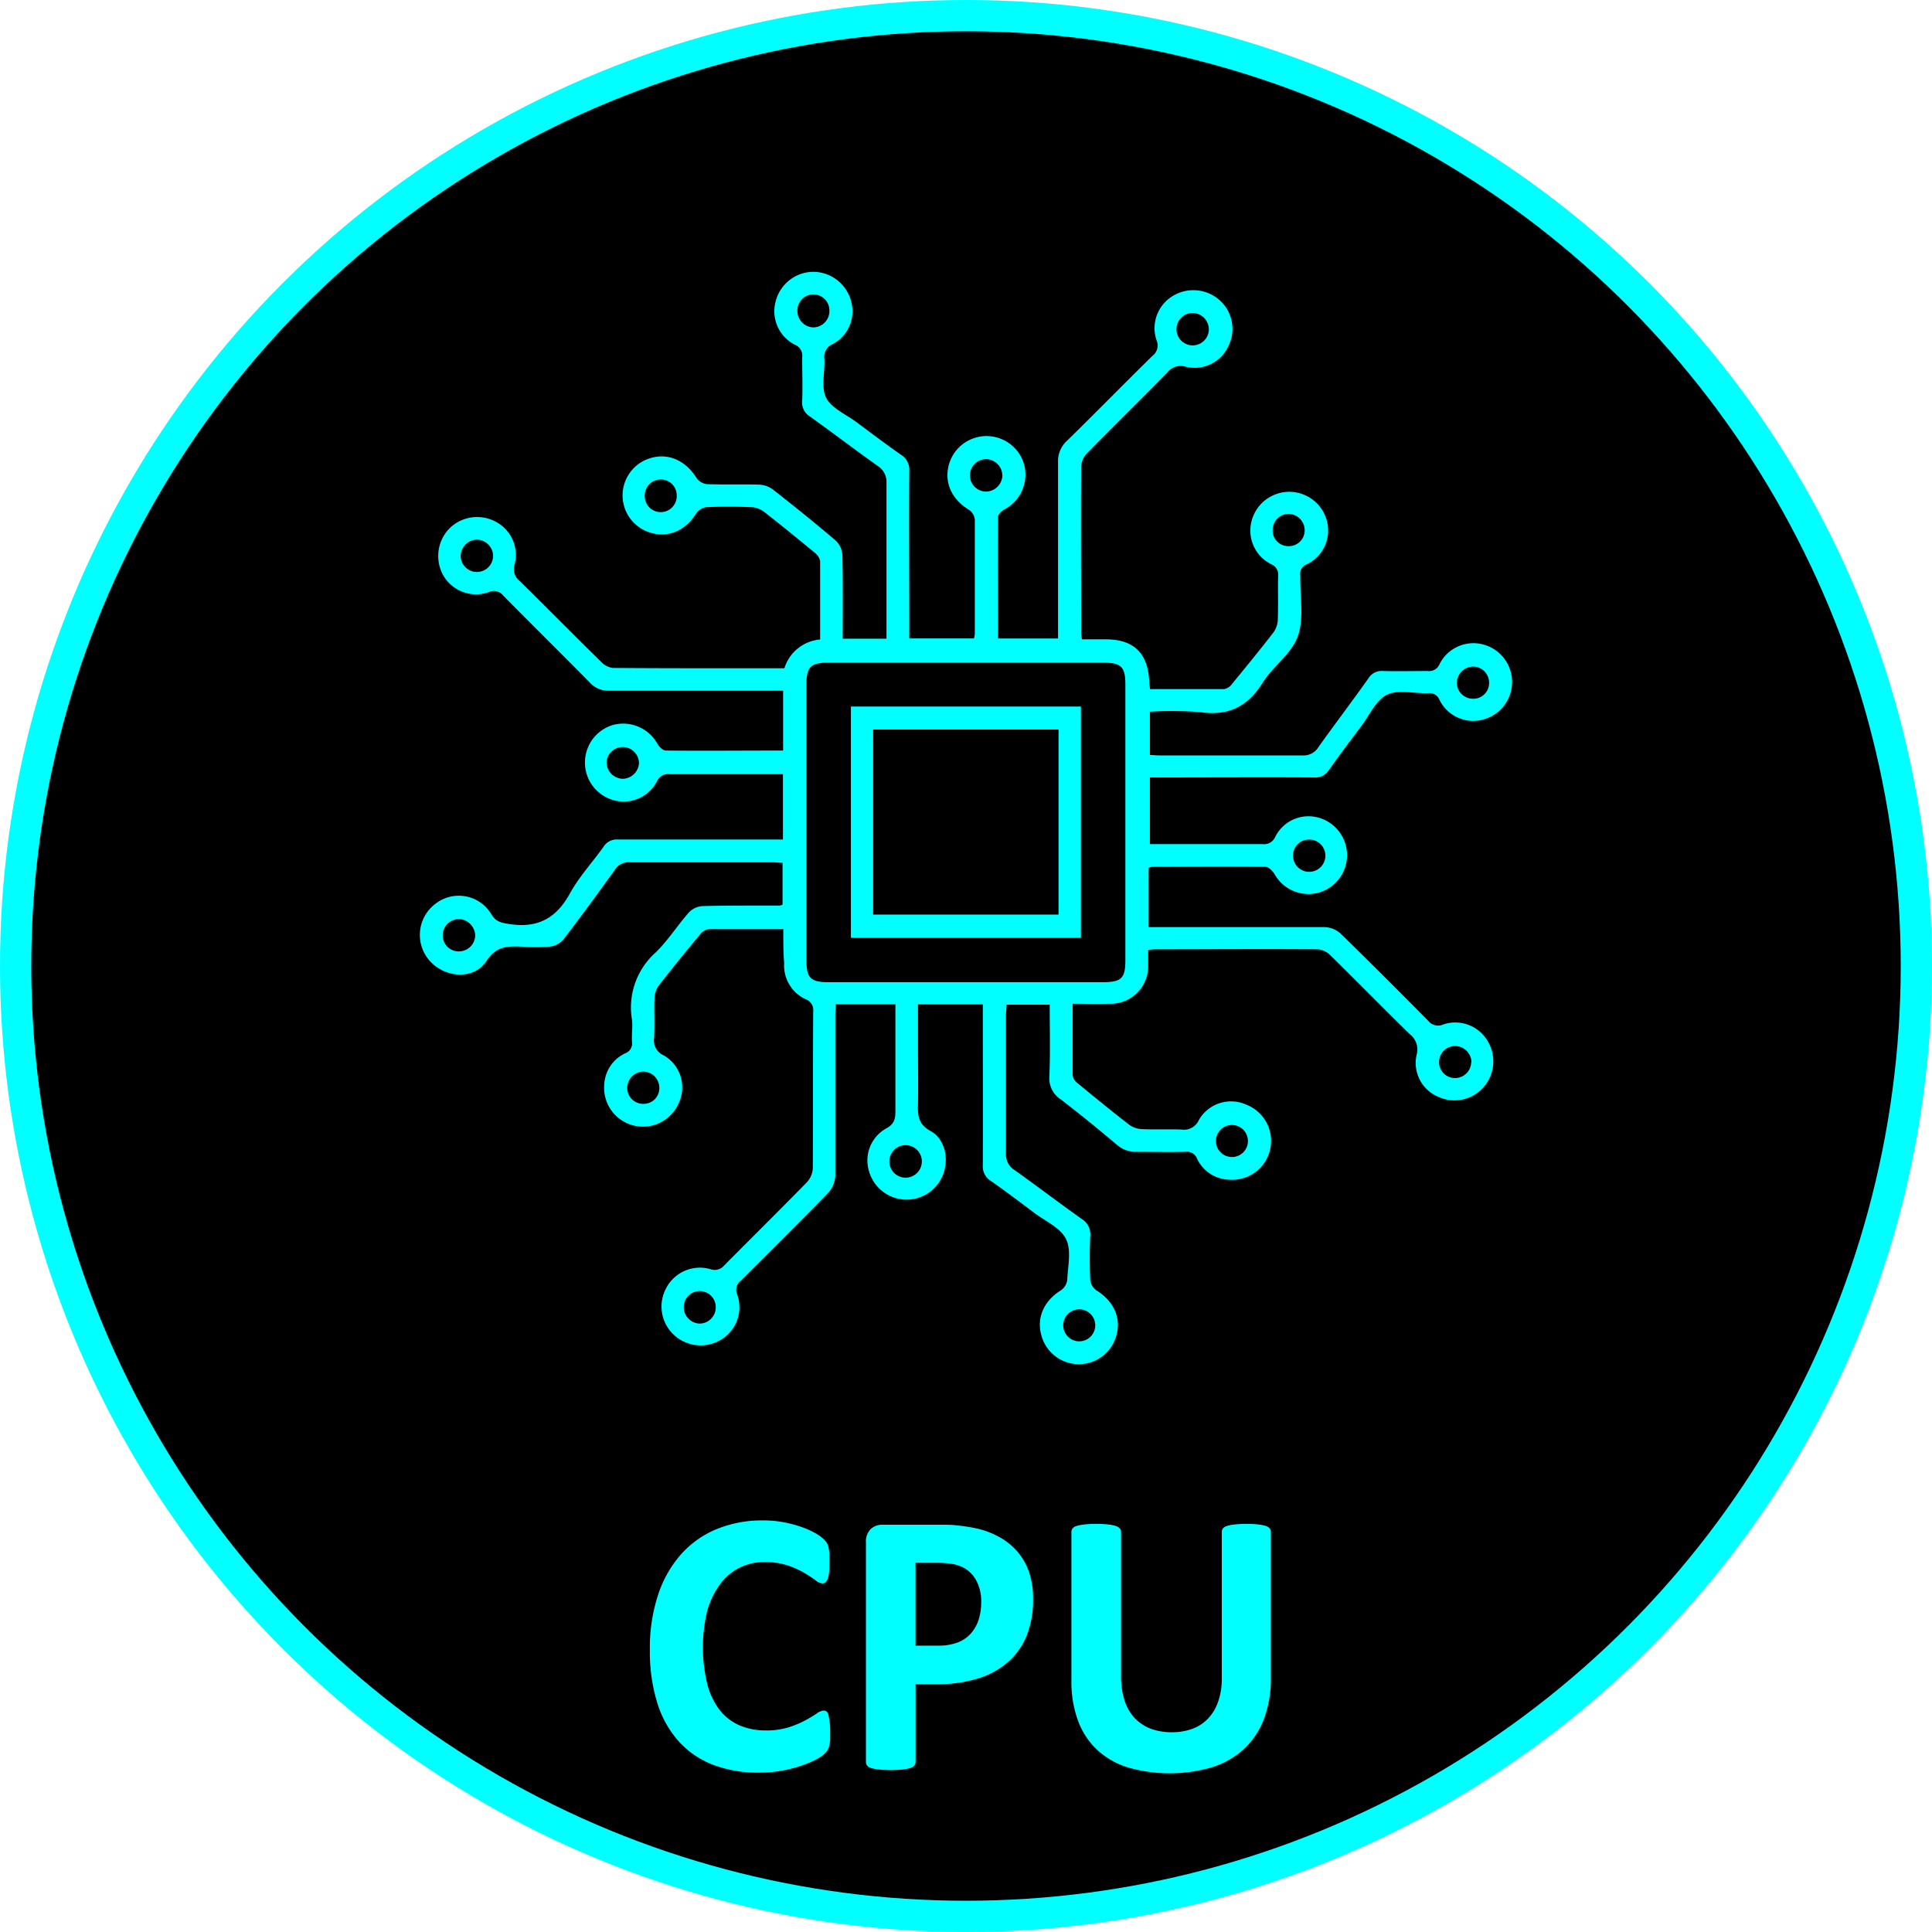
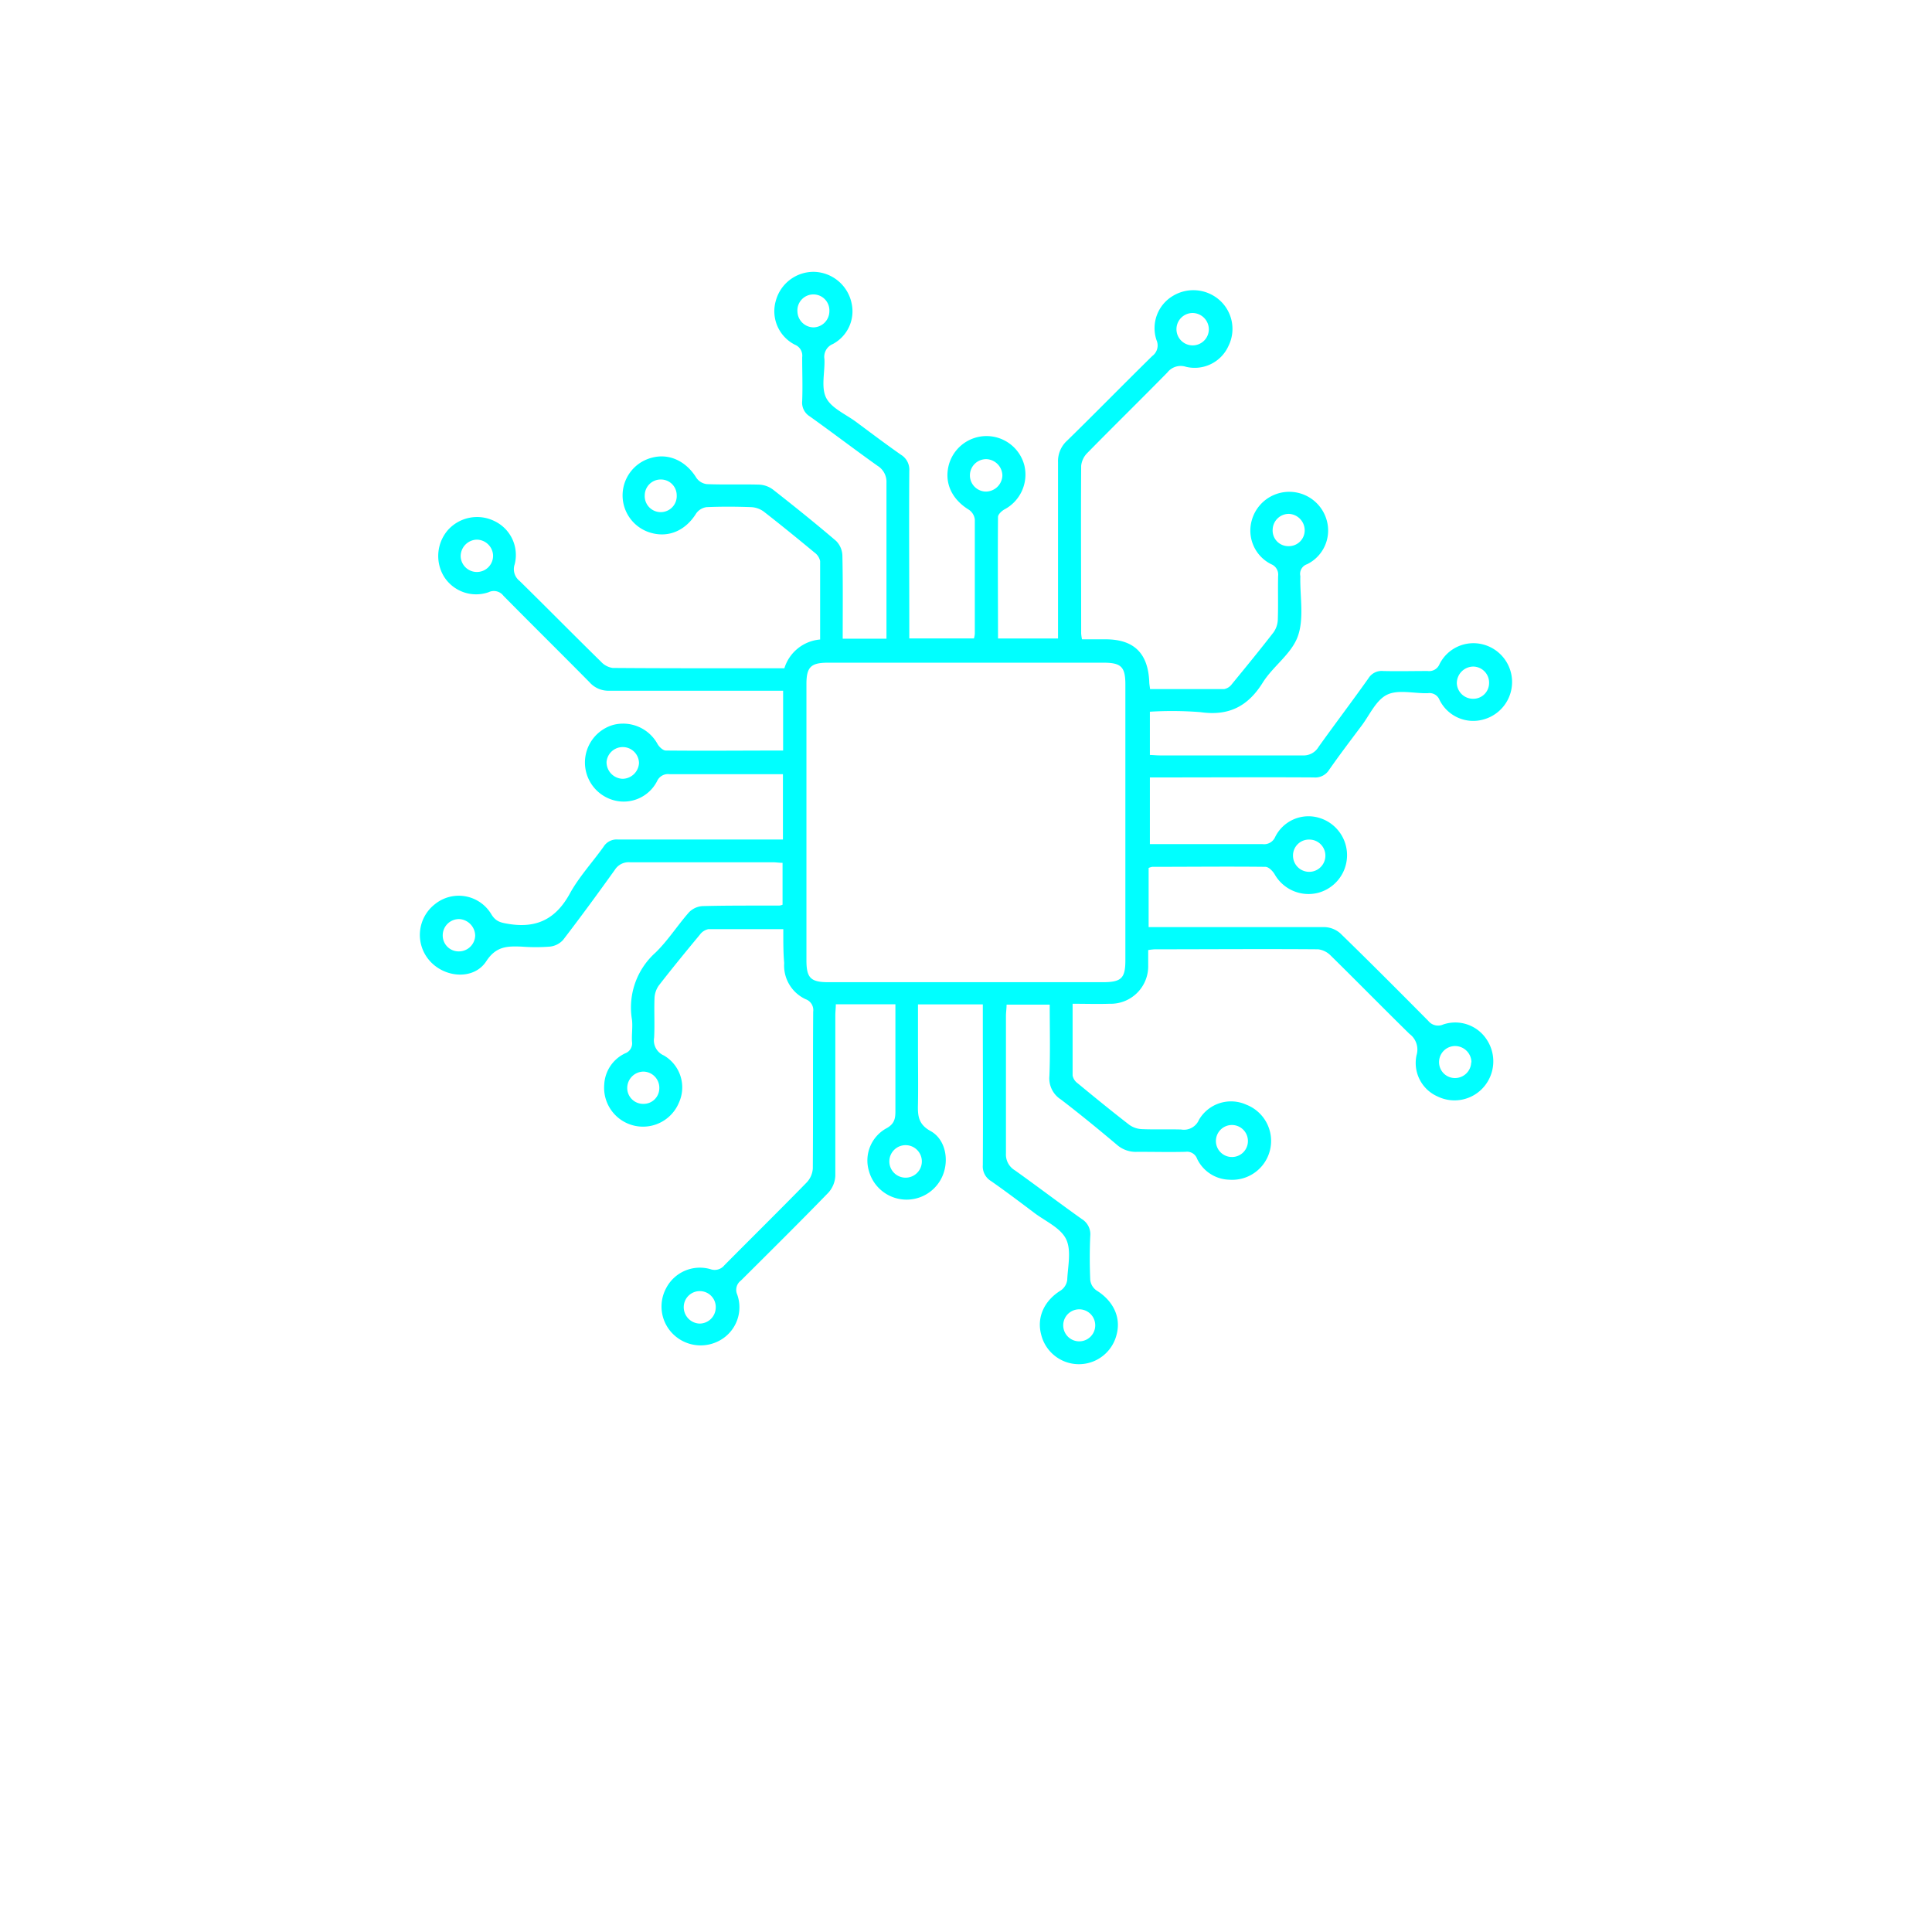
<svg xmlns="http://www.w3.org/2000/svg" viewBox="0 0 309 309">
  <defs>
    <style>.cls-1{stroke:aqua;stroke-miterlimit:10;stroke-width:5px;}.cls-2{fill:aqua;}</style>
  </defs>
  <g id="Layer_2" data-name="Layer 2">
    <g id="Layer_1-2" data-name="Layer 1">
-       <circle class="cls-1" cx="154.5" cy="154.5" r="152" />
-       <path class="cls-2" d="M132.78,277c0,.51,0,.93,0,1.29a6.11,6.11,0,0,1-.14.9,2.59,2.59,0,0,1-.24.65,3.16,3.16,0,0,1-.48.62,6.14,6.14,0,0,1-1.28.89,15.28,15.28,0,0,1-2.33,1,20,20,0,0,1-3.14.83,20.75,20.75,0,0,1-3.82.33,20.21,20.21,0,0,1-7.24-1.23,14.39,14.39,0,0,1-5.49-3.7,16.48,16.48,0,0,1-3.47-6.14,27.47,27.47,0,0,1-1.21-8.58,27,27,0,0,1,1.33-8.84,18.37,18.37,0,0,1,3.71-6.49,15.5,15.5,0,0,1,5.72-4,19.2,19.2,0,0,1,7.35-1.36,17.81,17.81,0,0,1,3.14.27,19.59,19.59,0,0,1,2.79.71,14.47,14.47,0,0,1,2.31,1,6.92,6.92,0,0,1,1.43,1,3.43,3.43,0,0,1,.56.68,2.48,2.48,0,0,1,.24.7,7.59,7.59,0,0,1,.14,1c0,.38,0,.86,0,1.42s0,1.12-.06,1.54a4,4,0,0,1-.21,1,1.38,1.38,0,0,1-.36.58.72.72,0,0,1-.48.18,2.09,2.09,0,0,1-1.15-.53,19.56,19.56,0,0,0-1.8-1.18,14.64,14.64,0,0,0-2.62-1.17,11.23,11.23,0,0,0-3.64-.53,8.59,8.59,0,0,0-7.26,3.67,12.93,12.93,0,0,0-2,4.27,24.9,24.9,0,0,0,.05,11.6,11.49,11.49,0,0,0,2,4.15,8.14,8.14,0,0,0,3.17,2.43,10.35,10.35,0,0,0,4.18.8,11.62,11.62,0,0,0,3.65-.5,15.58,15.58,0,0,0,2.65-1.1c.73-.4,1.33-.76,1.81-1.08a2.19,2.19,0,0,1,1.1-.49.85.85,0,0,1,.48.12.9.9,0,0,1,.3.49,4.63,4.63,0,0,1,.18,1C132.76,275.7,132.78,276.28,132.78,277Z" />
-       <path class="cls-2" d="M165.23,255.72a15.32,15.32,0,0,1-1,5.83,11.28,11.28,0,0,1-3,4.27,13.13,13.13,0,0,1-4.82,2.64,22,22,0,0,1-6.71.91h-3.26v12.46a.89.89,0,0,1-.2.55,1.39,1.39,0,0,1-.65.39,6.26,6.26,0,0,1-1.21.24,20.52,20.52,0,0,1-3.84,0,6.51,6.51,0,0,1-1.23-.24,1.26,1.26,0,0,1-.63-.39.93.93,0,0,1-.18-.55V246.7a2.79,2.79,0,0,1,.74-2.13,2.69,2.69,0,0,1,1.94-.71h9.21c.93,0,1.81,0,2.64.11a27.52,27.52,0,0,1,3,.45,13.36,13.36,0,0,1,3.55,1.28,10.63,10.63,0,0,1,3.06,2.37,10.05,10.05,0,0,1,1.94,3.35A13.16,13.16,0,0,1,165.23,255.72Zm-8.3.58a7,7,0,0,0-.72-3.38,5,5,0,0,0-1.78-2,5.83,5.83,0,0,0-2.22-.8,15.77,15.77,0,0,0-2.4-.17h-3.38v13.25H150a8.61,8.61,0,0,0,3.18-.51,5.42,5.42,0,0,0,2.1-1.44,6.15,6.15,0,0,0,1.24-2.2A9,9,0,0,0,156.93,256.3Z" />
-       <path class="cls-2" d="M203.26,268.37a18.18,18.18,0,0,1-1.06,6.43,12.68,12.68,0,0,1-3.1,4.8,13.55,13.55,0,0,1-5.08,3,24.16,24.16,0,0,1-13.55.1,12.78,12.78,0,0,1-4.95-2.79,12.13,12.13,0,0,1-3.09-4.66,18.08,18.08,0,0,1-1.07-6.54V245a.88.88,0,0,1,.18-.54,1.25,1.25,0,0,1,.65-.4,6.72,6.72,0,0,1,1.22-.24,16.87,16.87,0,0,1,1.93-.09,16.42,16.42,0,0,1,1.9.09,6.26,6.26,0,0,1,1.21.24,1.39,1.39,0,0,1,.65.4.84.84,0,0,1,.2.54V268a12.76,12.76,0,0,0,.57,4,7.45,7.45,0,0,0,1.64,2.82,7,7,0,0,0,2.57,1.68,9.54,9.54,0,0,0,3.33.55,9.23,9.23,0,0,0,3.35-.57,6.54,6.54,0,0,0,2.51-1.68,7.46,7.46,0,0,0,1.58-2.71,11,11,0,0,0,.56-3.67V245a.88.88,0,0,1,.18-.54,1.31,1.31,0,0,1,.64-.4,6.38,6.38,0,0,1,1.22-.24,16.92,16.92,0,0,1,1.92-.09,16,16,0,0,1,1.88.09,6.46,6.46,0,0,1,1.2.24,1.27,1.27,0,0,1,.63.4.88.88,0,0,1,.18.54Z" />
      <path class="cls-2" d="M125.28,148.61c-4.11,0-8,0-12,0a2.26,2.26,0,0,0-1.36.9c-2.22,2.68-4.43,5.37-6.56,8.12a3.78,3.78,0,0,0-.68,2.05c-.08,2.08.05,4.18-.06,6.27a2.62,2.62,0,0,0,1.54,2.85,5.9,5.9,0,0,1,2.42,7.57,6.22,6.22,0,0,1-11.94-2.9,5.83,5.83,0,0,1,3.34-5,1.7,1.7,0,0,0,1.1-1.88c-.07-1.16.13-2.34,0-3.48a11.78,11.78,0,0,1,3.77-10.76c2-1.95,3.5-4.34,5.34-6.43a3.3,3.3,0,0,1,2.16-1c4.12-.11,8.24-.07,12.36-.09a2.06,2.06,0,0,0,.45-.13V138c-.55,0-1.06-.09-1.56-.09-7.61,0-15.22,0-22.83,0a2.61,2.61,0,0,0-2.44,1.22c-2.71,3.78-5.45,7.53-8.28,11.21a3.33,3.33,0,0,1-2.1,1.06,29.76,29.76,0,0,1-4.53,0c-2.23-.08-4.06-.1-5.64,2.33-1.94,3-6.53,2.72-9,0a6.23,6.23,0,0,1,.77-9.11,6.06,6.06,0,0,1,9,1.55c.74,1.26,1.57,1.4,2.85,1.61,4.5.72,7.54-.85,9.74-4.87,1.47-2.67,3.62-5,5.39-7.48a2.45,2.45,0,0,1,2.3-1.16c8.13,0,16.26,0,24.39,0h2V123.82h-7.85c-3.42,0-6.85,0-10.28,0a1.91,1.91,0,0,0-2,1.12,6,6,0,0,1-7.1,3,6.26,6.26,0,0,1,.08-12,6.28,6.28,0,0,1,7.12,3.1c.28.46.86,1,1.31,1,6.21.06,12.42,0,18.75,0v-9.57h-2c-8.59,0-17.19,0-25.78,0a4,4,0,0,1-3.18-1.35c-4.57-4.63-9.2-9.2-13.77-13.83a1.92,1.92,0,0,0-2.38-.57A6.07,6.07,0,0,1,71,92.2a6.34,6.34,0,0,1,.66-7.45,6.27,6.27,0,0,1,7.48-1.38,6,6,0,0,1,3.18,6.87,2.4,2.4,0,0,0,.8,2.69c4.35,4.27,8.63,8.62,13,12.9a3.14,3.14,0,0,0,1.87,1c9.12.07,18.24.05,27.46.05a6.56,6.56,0,0,1,5.72-4.6c0-4.22,0-8.38,0-12.54a2.24,2.24,0,0,0-.89-1.36c-2.68-2.22-5.38-4.42-8.13-6.56a3.69,3.69,0,0,0-2-.71c-2.38-.09-4.77-.1-7.14,0a2.44,2.44,0,0,0-1.66,1c-1.64,2.66-4.27,3.89-7.09,3.15a6.22,6.22,0,0,1,.06-12.07c2.74-.71,5.43.58,7.06,3.24a2.37,2.37,0,0,0,1.67,1c2.79.11,5.58,0,8.36.08a4,4,0,0,1,2.19.77c3.42,2.68,6.82,5.41,10.13,8.24a3.48,3.48,0,0,1,1,2.31c.1,4.4.05,8.8.05,13.32h7v-1.77c0-7.72,0-15.45,0-23.17a3,3,0,0,0-1.43-2.71c-3.64-2.59-7.19-5.3-10.83-7.9a2.58,2.58,0,0,1-1.22-2.46c.09-2.32,0-4.64,0-7a1.88,1.88,0,0,0-1.15-2,6,6,0,0,1-3.06-7.06,6.25,6.25,0,0,1,6.23-4.6,6.31,6.31,0,0,1,5.89,5.06,5.93,5.93,0,0,1-3,6.48,2.21,2.21,0,0,0-1.35,2.43c.09,2.08-.57,4.5.27,6.17s3.14,2.63,4.81,3.87c2.38,1.77,4.74,3.55,7.17,5.25a2.78,2.78,0,0,1,1.32,2.57c-.06,8.25,0,16.5,0,24.74v2.06h10.34a3.61,3.61,0,0,0,.14-.74c0-6.1,0-12.2,0-18.29a2.19,2.19,0,0,0-.93-1.54c-2.75-1.68-4-4.31-3.22-7.22a6.25,6.25,0,0,1,12.07.1,6.3,6.3,0,0,1-3.21,7.07c-.43.25-1,.78-1,1.19-.06,6.44,0,12.88,0,19.44h9.6v-1.88c0-8.77,0-17.54,0-26.31a4.42,4.42,0,0,1,1.48-3.48c4.57-4.47,9-9,13.59-13.51a2.09,2.09,0,0,0,.68-2.54,6,6,0,0,1,2.65-7.09,6.31,6.31,0,0,1,7.44.7,6.15,6.15,0,0,1,1.42,7.32,5.93,5.93,0,0,1-6.78,3.34,2.71,2.71,0,0,0-3,.91c-4.23,4.31-8.55,8.54-12.78,12.85a3.4,3.4,0,0,0-1,2.07c-.06,8.94,0,17.88,0,26.83a7.47,7.47,0,0,0,.13.92h3.76c4.54,0,6.8,2.21,7,6.79,0,.33.07.67.13,1.17,4,0,7.93,0,11.86,0a2,2,0,0,0,1.23-.8c2.25-2.74,4.49-5.48,6.66-8.28a3.74,3.74,0,0,0,.68-2c.08-2.32,0-4.65.05-7a1.79,1.79,0,0,0-1.1-1.89,6,6,0,0,1-3.12-7,6.22,6.22,0,0,1,12,0,6,6,0,0,1-3.15,7,1.63,1.63,0,0,0-1.08,1.88,1.08,1.08,0,0,1,0,.18c-.06,3.18.62,6.63-.4,9.47s-4,4.8-5.63,7.44c-2.39,3.81-5.46,5.33-9.94,4.69a57.24,57.24,0,0,0-8.09-.07v6.92c.49,0,1,.07,1.59.07,7.61,0,15.22,0,22.83,0a2.77,2.77,0,0,0,2.55-1.35c2.63-3.68,5.37-7.29,8-11a2.46,2.46,0,0,1,2.31-1.15c2.38.06,4.76,0,7.14,0a1.79,1.79,0,0,0,1.9-1.09,6.06,6.06,0,0,1,7-3.15,6.21,6.21,0,0,1,0,12,6,6,0,0,1-7-3.15,1.72,1.72,0,0,0-1.87-1.06c-2.21.06-4.75-.63-6.53.25s-2.79,3.28-4.1,5c-1.74,2.32-3.5,4.64-5.15,7a2.6,2.6,0,0,1-2.45,1.22c-8.07-.05-16.14,0-24.22,0h-2V135H189c4.3,0,8.59,0,12.89,0a1.92,1.92,0,0,0,2.05-1.12,5.94,5.94,0,0,1,7-3.09,6.23,6.23,0,0,1-.1,12,6.23,6.23,0,0,1-7-3c-.31-.5-.94-1.14-1.44-1.15-6-.07-12.08,0-18.12,0a2.39,2.39,0,0,0-.57.18v9.46h1.81c8.77,0,17.55,0,26.32,0a4,4,0,0,1,2.53,1c4.75,4.62,9.42,9.31,14.07,14a2,2,0,0,0,2.39.57,6,6,0,0,1,7,2.49,6.28,6.28,0,0,1-.47,7.45,6.18,6.18,0,0,1-7.43,1.58,5.85,5.85,0,0,1-3.37-6.61,3.11,3.11,0,0,0-1.13-3.4c-4.23-4.15-8.38-8.38-12.6-12.53a3.4,3.4,0,0,0-2-1c-8.72-.07-17.43,0-26.14,0a10.17,10.17,0,0,0-1.05.12c0,.84,0,1.64,0,2.43a6,6,0,0,1-6.19,6.16c-1.9.06-3.81,0-5.9,0,0,4,0,7.73,0,11.48a2,2,0,0,0,.8,1.23c2.73,2.25,5.48,4.5,8.28,6.66a3.74,3.74,0,0,0,2,.68c2.09.09,4.19,0,6.27.06a2.61,2.61,0,0,0,2.86-1.55,5.93,5.93,0,0,1,7.57-2.42,6.22,6.22,0,0,1-2.72,12,5.87,5.87,0,0,1-5.15-3.35,1.71,1.71,0,0,0-1.86-1.11c-2.56.06-5.12,0-7.67,0a4.58,4.58,0,0,1-3.31-1.14c-2.93-2.47-5.9-4.9-8.94-7.23a4,4,0,0,1-1.84-3.76c.15-3.76.05-7.52.05-11.41h-6.9c0,.62-.1,1.23-.1,1.84,0,7.32,0,14.64,0,21.95a2.94,2.94,0,0,0,1.43,2.71c3.59,2.56,7.1,5.23,10.7,7.79a2.84,2.84,0,0,1,1.35,2.73c-.1,2.32-.1,4.65,0,7a2.38,2.38,0,0,0,1,1.69c2.68,1.66,3.95,4.28,3.22,7.05a6.21,6.21,0,0,1-12.07,0c-.74-2.79.52-5.45,3.17-7.07a2.42,2.42,0,0,0,1-1.66c.1-2.2.69-4.73-.18-6.52s-3.23-2.83-5-4.14c-2.32-1.75-4.64-3.5-7-5.15a2.73,2.73,0,0,1-1.32-2.57c.05-7.9,0-15.8,0-23.69v-2H146.82v7c0,3,.05,5.93,0,8.89-.05,1.83,0,3.26,2,4.36,2.32,1.26,3,4.45,2,7a6.25,6.25,0,0,1-11.85-.62,5.87,5.87,0,0,1,2.71-6.76c1.38-.72,1.54-1.58,1.53-2.89,0-5,0-10,0-15v-2h-9.53c0,.6-.08,1.2-.08,1.81,0,8.54,0,17.08,0,25.62a4.31,4.31,0,0,1-1.1,2.69c-4.61,4.75-9.32,9.41-14,14.07a1.85,1.85,0,0,0-.59,2.24,6.05,6.05,0,0,1-2.64,7.25,6.29,6.29,0,0,1-7.43-.75,6.18,6.18,0,0,1-1.32-7.48,6.08,6.08,0,0,1,7.08-3.09,2,2,0,0,0,2.26-.62c4.37-4.41,8.8-8.78,13.14-13.22a3.59,3.59,0,0,0,1-2.24c.06-8.37,0-16.73.06-25.09a1.85,1.85,0,0,0-1.21-2,5.93,5.93,0,0,1-3.43-5.79C125.27,152.36,125.28,150.57,125.28,148.61Zm3.7-17v22c0,2.8.69,3.48,3.5,3.48h43.9c3,0,3.61-.65,3.61-3.54q0-22,0-44.07c0-2.82-.67-3.49-3.5-3.49q-22,0-44.07,0c-2.73,0-3.43.7-3.44,3.37Zm31.34-55.52a2.67,2.67,0,0,0-2.46-2.65,2.59,2.59,0,0,0-.28,5.18A2.66,2.66,0,0,0,160.32,76.05ZM76.25,86.31A2.65,2.65,0,0,0,73.68,89a2.59,2.59,0,0,0,5.18-.22A2.64,2.64,0,0,0,76.25,86.31ZM99.6,124.56a2.67,2.67,0,0,0,2.6-2.51,2.6,2.6,0,0,0-5.19-.19A2.66,2.66,0,0,0,99.6,124.56Zm45.4,58.6a2.6,2.6,0,1,0,0,5.19,2.6,2.6,0,0,0,0-5.19Zm90.57-71.4a2.52,2.52,0,0,0,2.59-2.45,2.57,2.57,0,0,0-2.54-2.7,2.66,2.66,0,0,0-2.62,2.66A2.59,2.59,0,0,0,235.57,111.76Zm-26.9-26.91a2.64,2.64,0,0,0-2.47-2.66,2.58,2.58,0,0,0-2.65,2.45,2.5,2.5,0,0,0,2.53,2.71A2.53,2.53,0,0,0,208.67,84.85ZM76,149.64A2.7,2.7,0,0,0,73.53,147a2.6,2.6,0,0,0-2.72,2.53,2.54,2.54,0,0,0,2.41,2.63A2.61,2.61,0,0,0,76,149.64Zm26.9,26.91a2.51,2.51,0,0,0,2.55-2.48,2.59,2.59,0,0,0-2.56-2.68,2.63,2.63,0,0,0-2.57,2.52A2.54,2.54,0,0,0,102.88,176.55Zm106.56-42.27a2.55,2.55,0,0,0-2.66,2.57,2.59,2.59,0,0,0,5.18,0A2.57,2.57,0,0,0,209.44,134.28ZM130.13,52.36a2.6,2.6,0,0,0,2.52-2.59,2.56,2.56,0,1,0-5.11.07A2.61,2.61,0,0,0,130.13,52.36Zm63.21.37a2.63,2.63,0,0,0-2.59-2.67,2.59,2.59,0,1,0,2.59,2.67Zm42,117.17a2.63,2.63,0,0,0-2.66-2.6,2.57,2.57,0,0,0-2.52,2.54,2.54,2.54,0,0,0,2.46,2.58A2.59,2.59,0,0,0,235.3,169.9ZM112,206.5a2.56,2.56,0,0,0-2.64,2.42,2.63,2.63,0,0,0,2.49,2.77,2.59,2.59,0,0,0,2.62-2.45A2.55,2.55,0,0,0,112,206.5ZM175.17,212a2.56,2.56,0,0,0-5.12-.06,2.56,2.56,0,1,0,5.12.06ZM105.71,76.69a2.55,2.55,0,0,0-2.59,2.5,2.56,2.56,0,1,0,5.11,0A2.52,2.52,0,0,0,105.71,76.69Zm93.88,105.77a2.56,2.56,0,1,0-2.5,2.59A2.55,2.55,0,0,0,199.59,182.46Z" />
-       <path class="cls-2" d="M172.88,150H136.09V113h36.79Zm-33.23-3.72H169.3V116.68H139.65Z" />
    </g>
  </g>
</svg>